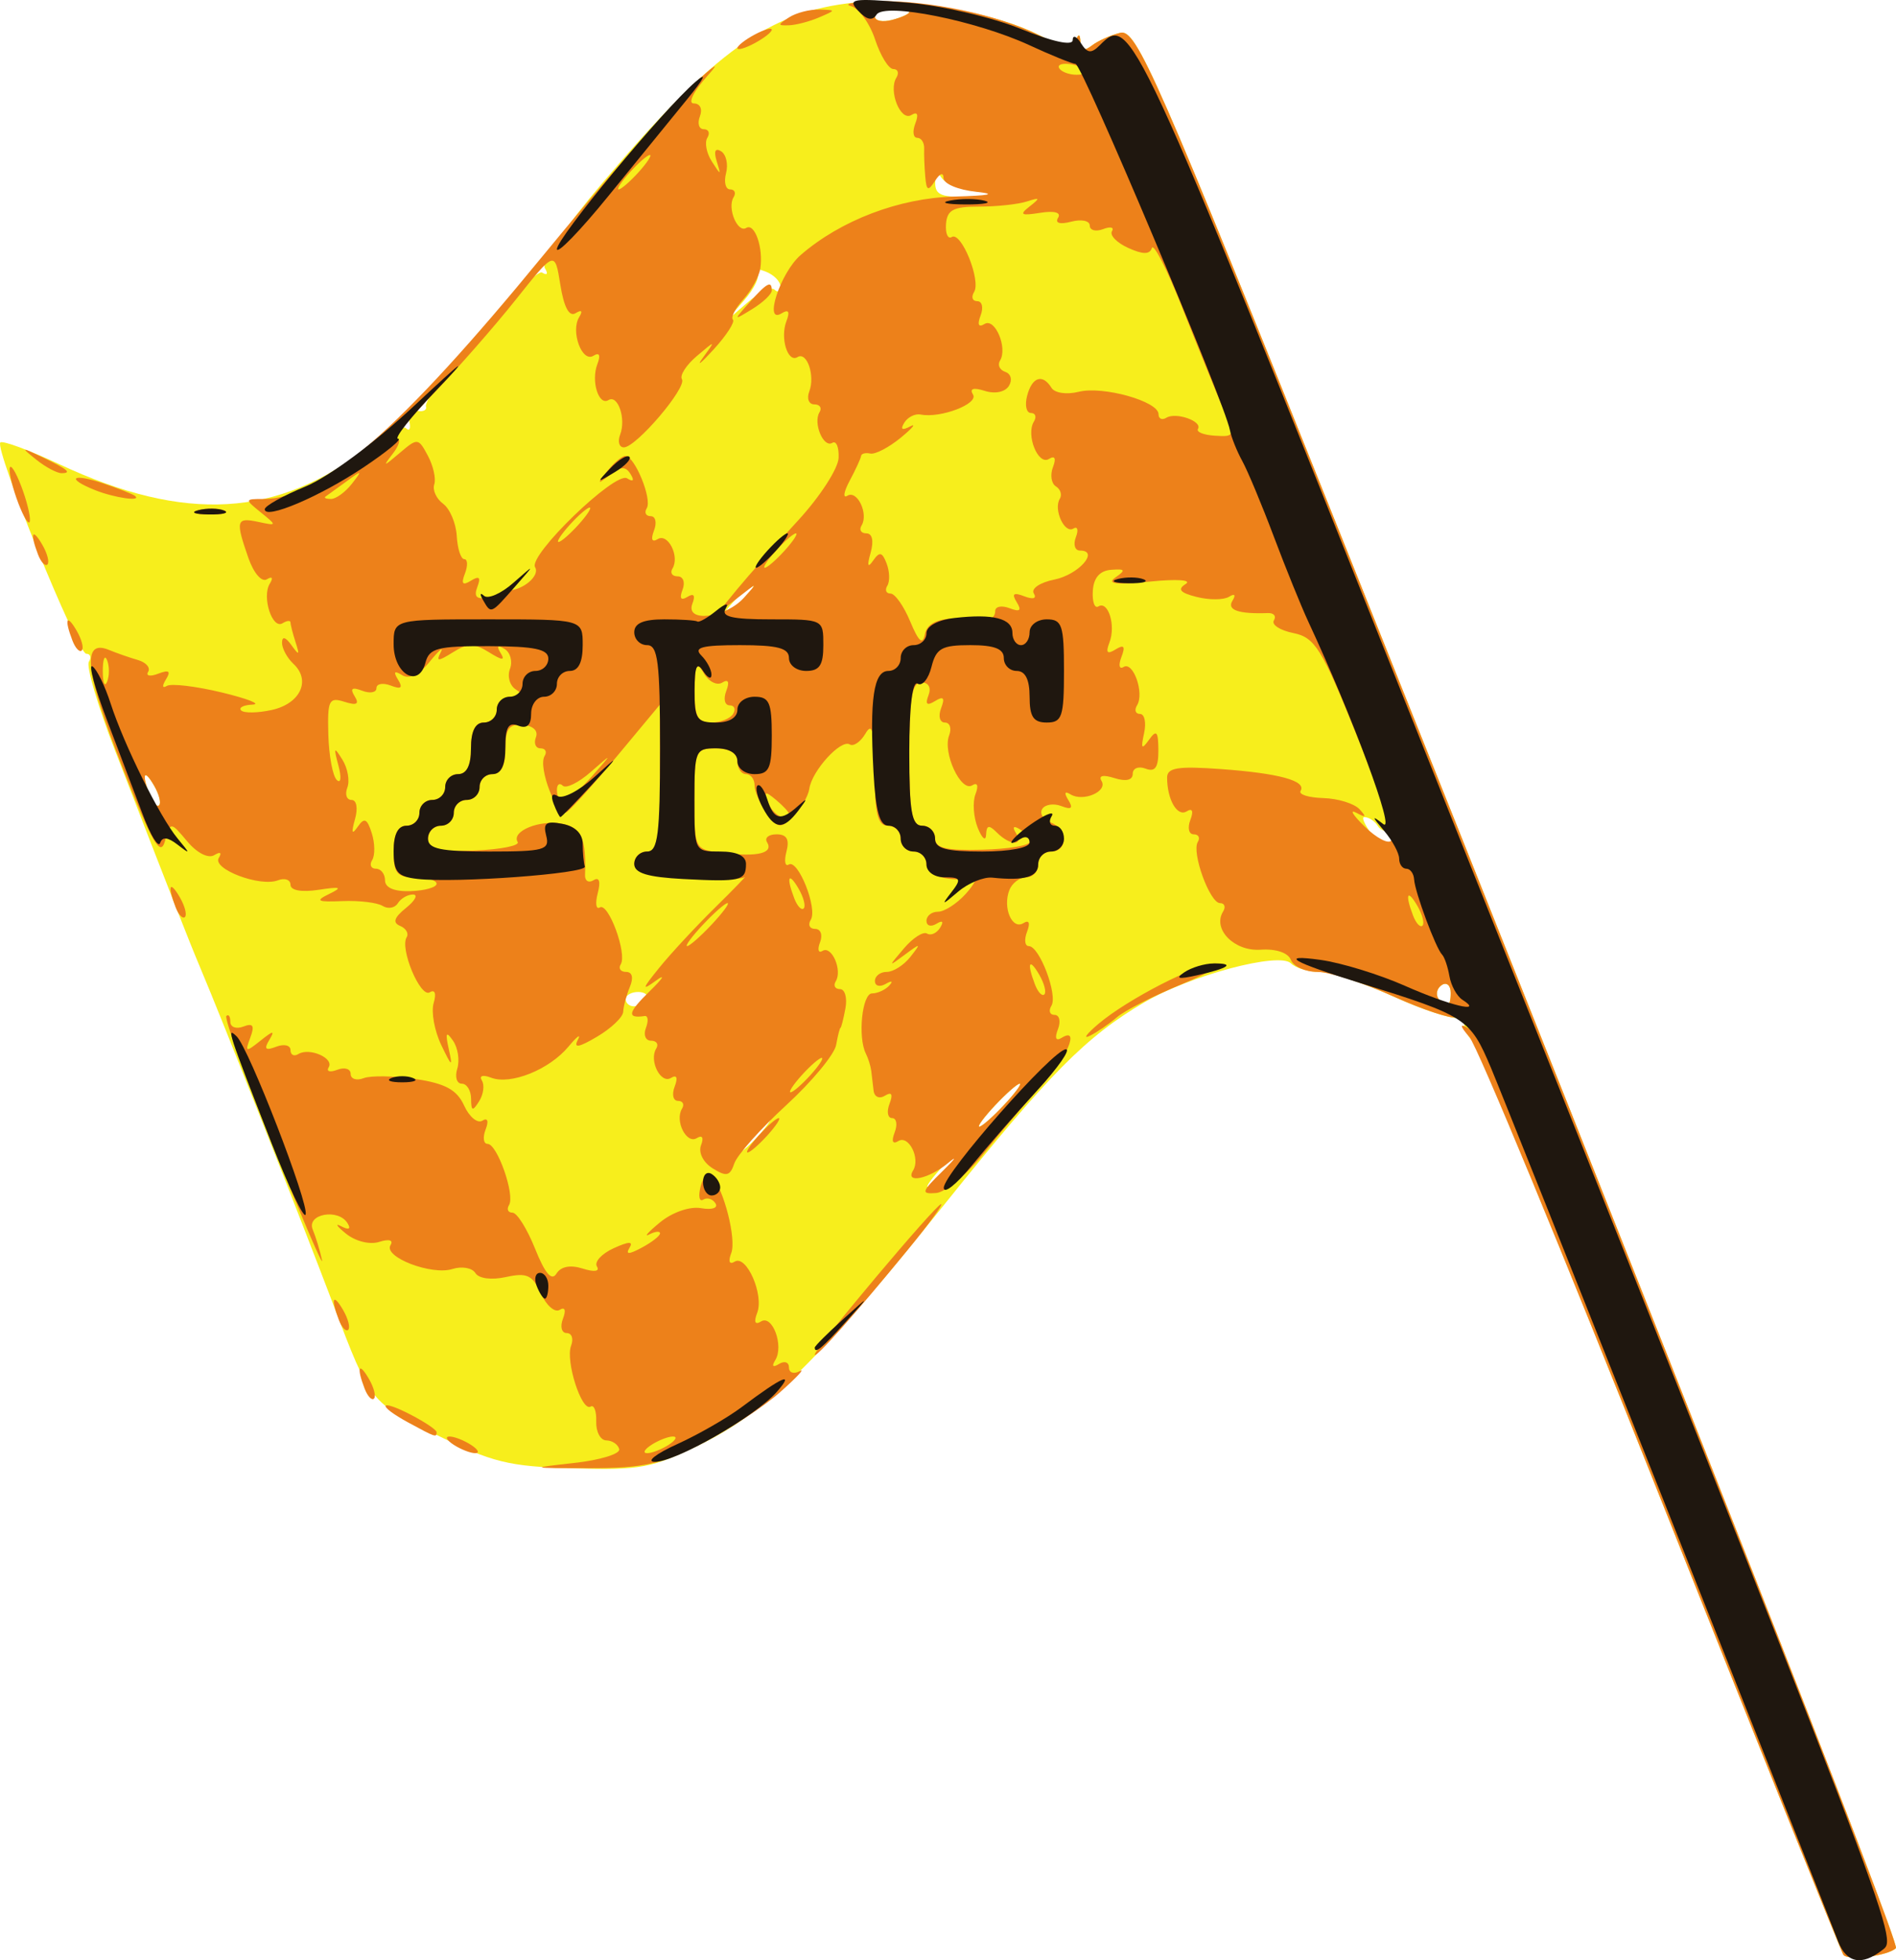
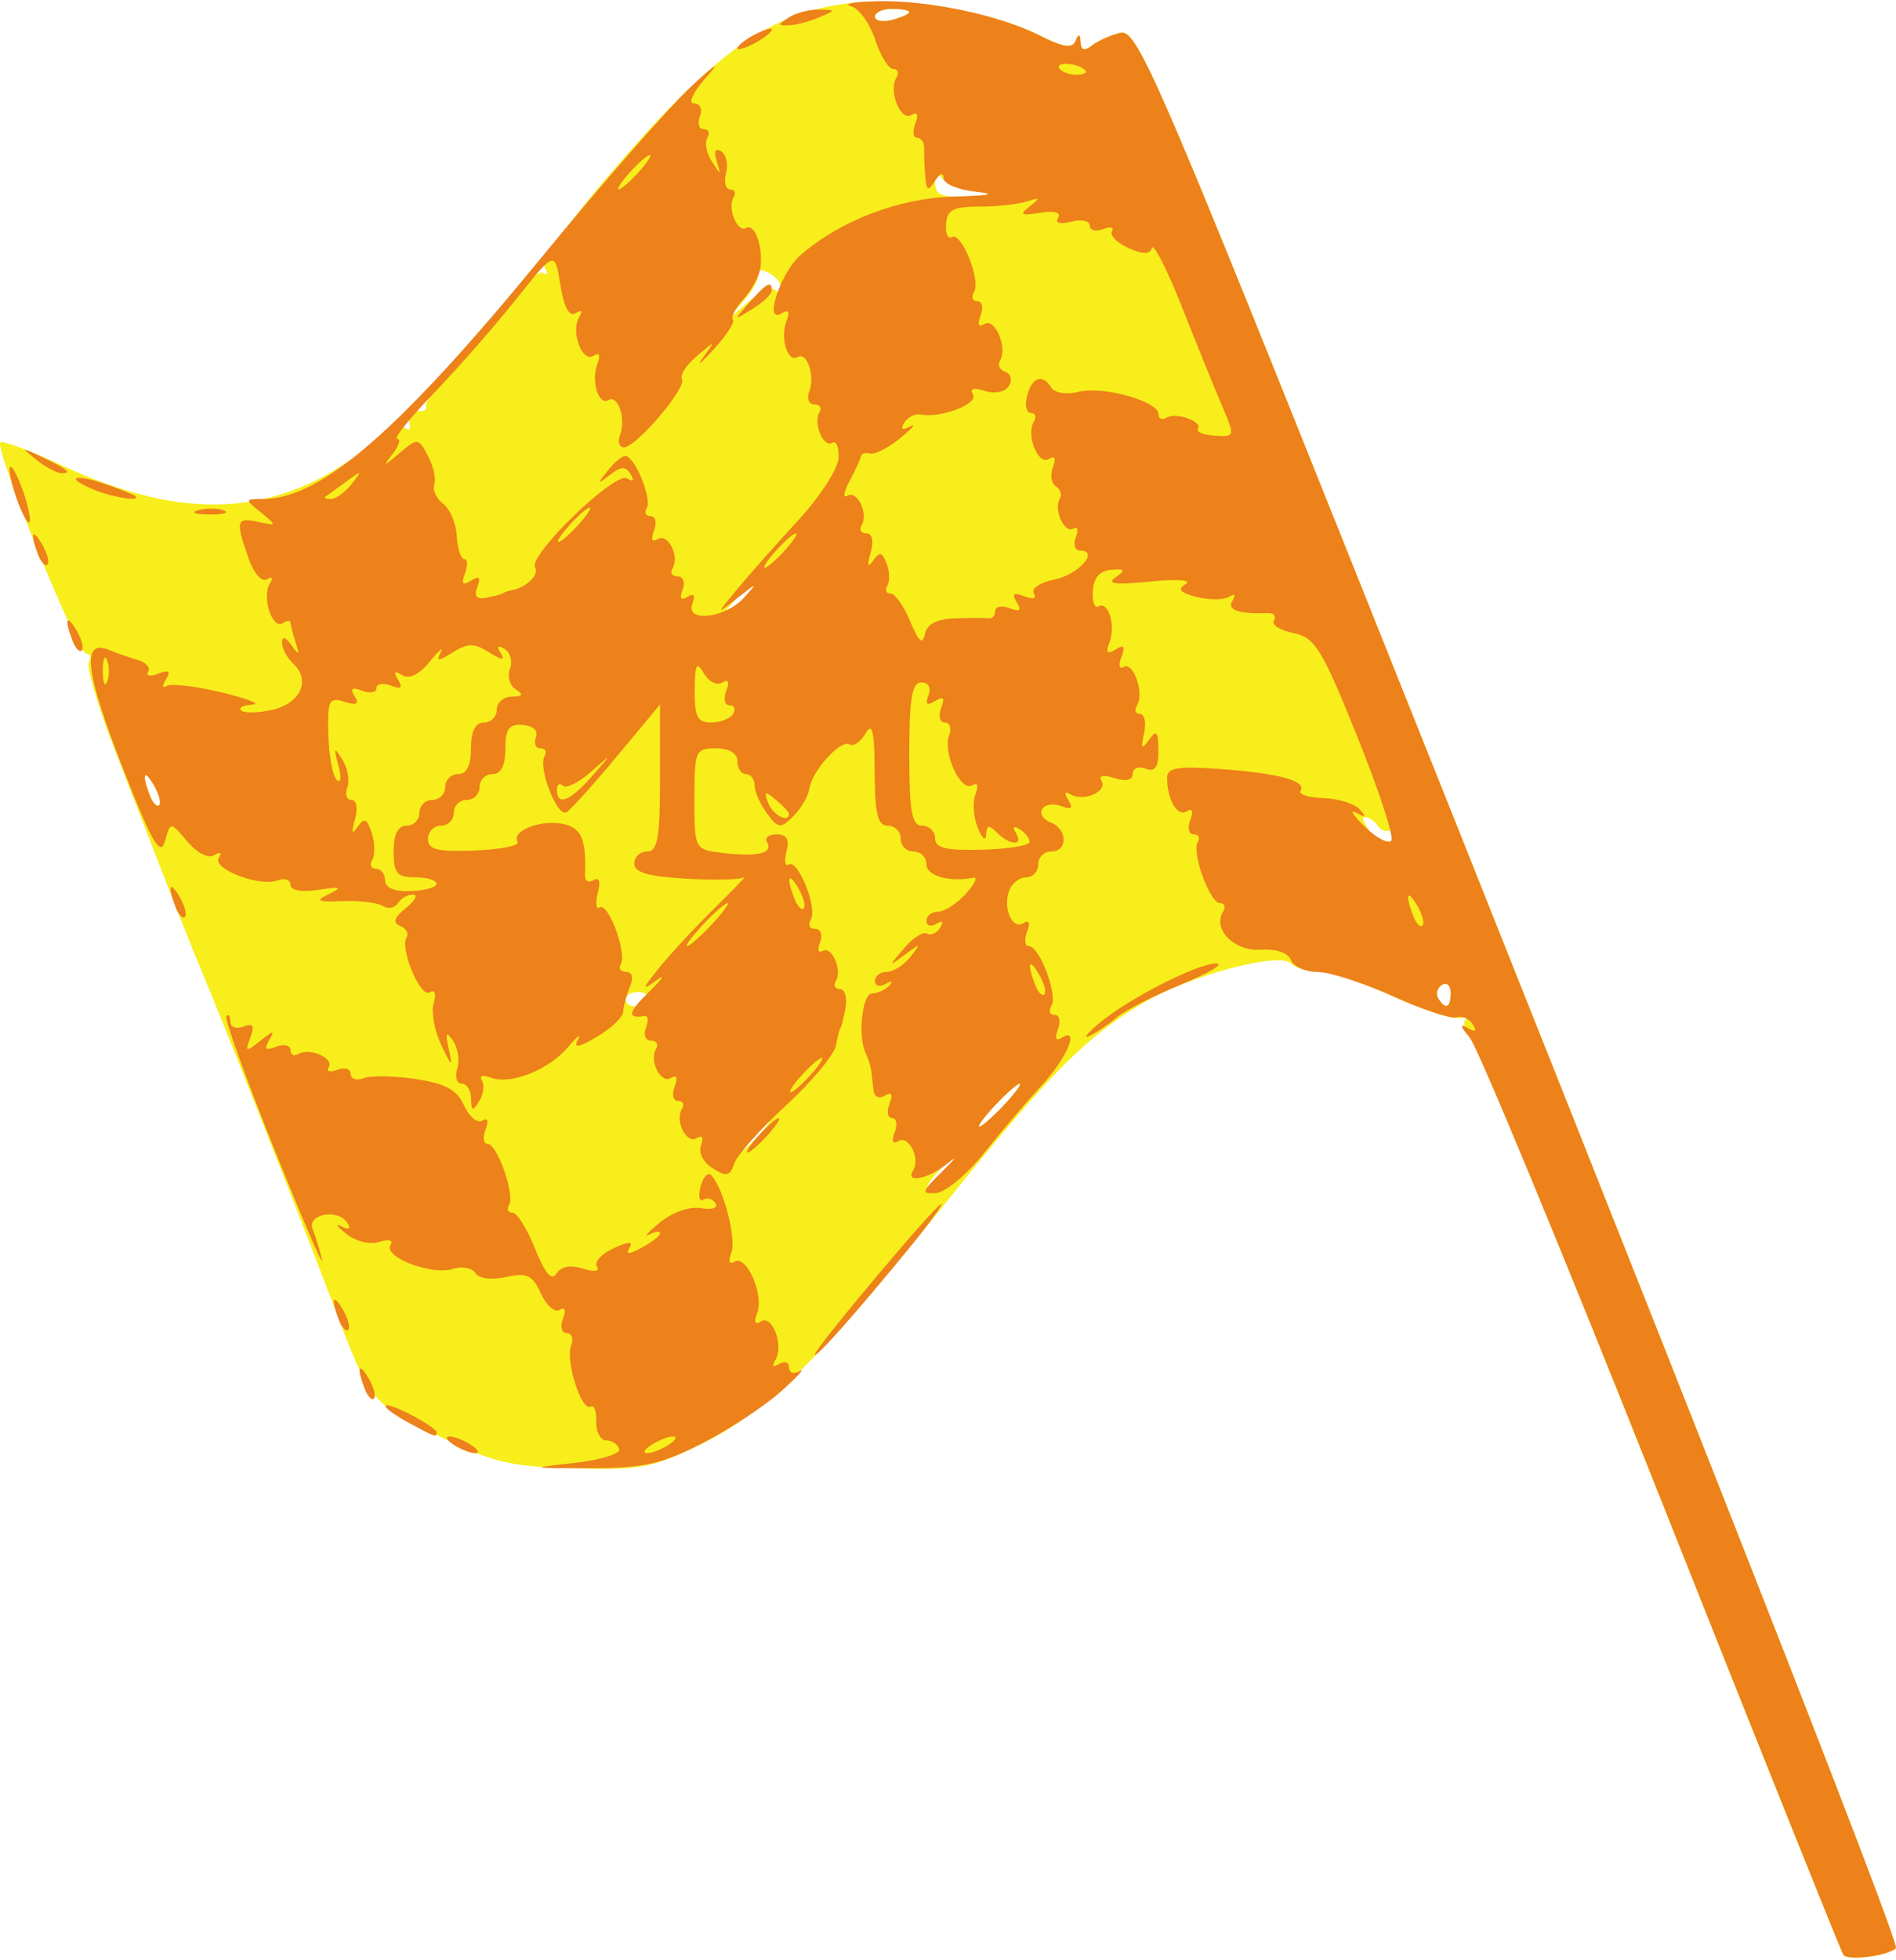
<svg xmlns="http://www.w3.org/2000/svg" viewBox="0 0 220.612 227.96" height="227.96" width="220.612" id="svg10" version="1.1">
  <defs id="defs14" />
  <g transform="translate(-0.199,0.027)" id="g3724">
    <path id="path3730" d="m 214.682,227.295 c -0.295,-0.477 -9.827,-24.251 -21.181,-52.831 -11.355,-28.58 -21.289,-52.675 -22.075,-53.545 -0.786,-0.87 -1.091,-1.954 -0.678,-2.41 0.414,-0.456 0.241,-0.537 -0.384,-0.18 -0.625,0.357 -4.103,-0.696 -7.728,-2.34 -3.625,-1.644 -7.637,-2.989 -8.914,-2.989 -1.277,0 -2.771,-0.449 -3.32,-0.998 -1.351,-1.351 -11.683,1.388 -17.008,4.508 -6.817,3.994 -11.112,8.326 -23.197,23.394 -14.564,18.158 -20.793,24.286 -28.54,28.071 -5.583,2.728 -6.956,2.985 -14.727,2.758 -7.605,-0.222 -9.417,-0.669 -16.104,-3.974 -7.535,-3.724 -7.535,-3.724 -11.816,-14.991 C 34.856,140.831 26.065,118.583 23.495,112.5 22.204,109.446 19.99,103.803 13.56,87.189 11.578,82.068 10.218,77.456 10.537,76.939 10.857,76.423 10.72,76 10.234,76 9.23,76 -0.477,52.144 0.237,51.43 0.492,51.174 3.583,52.314 7.105,53.962 21.716,60.799 32.564,60.175 43.11,51.89 45.096,50.33 47.046,49.379 47.443,49.777 47.841,50.175 48.017,49.825 47.833,49 47.65,48.175 48.062,47.612 48.75,47.75 c 0.688,0.138 1.143,-0.087 1.013,-0.5 -0.431,-1.362 12.469,-16.225 13.519,-15.576 0.593,0.367 0.724,0.145 0.31,-0.525 -0.423,-0.684 2.333,-4.756 6.713,-9.919 C 83.295,5.919 89.762,1.293 99.595,0.278 c 6.263,-0.646 16.314,1.125 21.553,3.798 2.753,1.404 3.825,1.572 4.196,0.655 0.359,-0.886 0.52,-0.847 0.577,0.141 0.055,0.95 0.463,1.072 1.329,0.394 0.688,-0.538 2.175,-1.203 3.305,-1.478 1.873,-0.456 4.15,4.73 25.728,58.606 38.285,95.587 65.031,163.625 64.521,164.135 -0.913,0.913 -5.664,1.507 -6.122,0.765 z M 111,135.5 c 1.292,-1.375 2.124,-2.5 1.849,-2.5 -0.275,0 -1.557,1.125 -2.849,2.5 -1.292,1.375 -2.124,2.5 -1.849,2.5 0.275,0 1.557,-1.125 2.849,-2.5 z M 88.5,132 c 0.995,-1.1 1.585,-2 1.31,-2 -0.275,0 -1.314,0.9 -2.31,2 -0.995,1.1 -1.585,2 -1.31,2 0.275,0 1.314,-0.9 2.31,-2 z m 28.5,-3.5 c 1.292,-1.375 2.124,-2.5 1.849,-2.5 -0.275,0 -1.557,1.125 -2.849,2.5 -1.292,1.375 -2.124,2.5 -1.849,2.5 0.275,0 1.557,-1.125 2.849,-2.5 z M 75.397,116.167 c 0.283,-0.458 -0.14,-0.833 -0.941,-0.833 C 73.655,115.333 73,115.708 73,116.167 73,116.625 73.423,117 73.941,117 c 0.518,0 1.173,-0.375 1.456,-0.833 z M 169,115.441 c 0,-0.857 -0.457,-1.276 -1.016,-0.931 -0.559,0.345 -0.757,1.047 -0.441,1.559 0.857,1.387 1.457,1.128 1.457,-0.628 z m -6.618,-17.993 c 0.328,-0.854 0.182,-1.296 -0.324,-0.984 -0.506,0.313 -1.202,0.111 -1.548,-0.448 C 160.165,95.457 159.459,95 158.941,95 c -0.691,0 1.546,3.243 2.702,3.917 0.079,0.046 0.411,-0.615 0.739,-1.469 z M 18.122,91.325 c -1.179,-2.027 -1.464,-1.378 -0.499,1.136 0.343,0.894 0.834,1.414 1.092,1.157 0.257,-0.257 -0.009,-1.289 -0.593,-2.293 z M 86.5,70 c 0.995,-1.1 1.585,-2 1.31,-2 -0.275,0 -1.314,0.9 -2.31,2 -0.995,1.1 -1.585,2 -1.31,2 0.275,0 1.314,-0.9 2.31,-2 z M 90.324,33.658 C 90.696,34.029 91,33.856 91,33.274 c 0,-0.583 -0.774,-1.357 -1.72,-1.72 -0.946,-0.363 -1.392,-0.332 -0.991,0.069 0.401,0.401 -0.288,1.887 -1.53,3.303 C 84.5,37.5 84.5,37.5 87.074,35.241 c 1.416,-1.243 2.878,-1.955 3.25,-1.583 z M 114.009,22.259 c -1.92,-0.232 -3.826,-0.947 -4.235,-1.59 -0.488,-0.767 -0.749,-0.567 -0.759,0.581 -0.012,1.419 0.788,1.72 4.235,1.59 4.05,-0.153 4.086,-0.18 0.759,-0.581 z M 106,1.383 C 106,1.173 105.1,1 104,1 c -1.1,0 -2,0.408 -2,0.906 0,0.499 0.9,0.671 2,0.383 1.1,-0.288 2,-0.696 2,-0.906 z" style="fill:#f7ee1c" />
    <path id="path3728" d="m 214.682,227.295 c -0.295,-0.477 -9.827,-24.251 -21.181,-52.831 -11.355,-28.58 -21.4,-52.828 -22.323,-53.885 -1.071,-1.227 -1.17,-1.623 -0.273,-1.095 0.971,0.571 1.174,0.454 0.658,-0.381 -0.41,-0.664 -1.262,-1.035 -1.893,-0.825 -0.631,0.21 -3.954,-0.891 -7.386,-2.447 -3.432,-1.556 -7.389,-2.829 -8.793,-2.829 -1.404,0 -2.794,-0.628 -3.089,-1.396 -0.322,-0.838 -1.733,-1.313 -3.534,-1.188 -3.061,0.212 -5.618,-2.393 -4.355,-4.437 C 142.846,105.441 142.685,105 142.157,105 c -1.191,0 -3.336,-5.902 -2.586,-7.115 C 139.872,97.398 139.656,97 139.09,97 c -0.565,0 -0.74,-0.749 -0.389,-1.664 0.4,-1.044 0.241,-1.419 -0.427,-1.006 C 137.182,95.005 136,92.961 136,90.397 c 0,-1.147 1.268,-1.347 6.25,-0.986 6.786,0.492 10.001,1.373 9.279,2.542 -0.253,0.409 0.936,0.784 2.643,0.832 1.706,0.049 3.603,0.633 4.216,1.298 0.844,0.918 0.751,1.016 -0.387,0.405 -0.825,-0.442 -0.375,0.288 1,1.623 1.375,1.335 2.765,2.06 3.088,1.611 0.323,-0.449 -1.477,-5.933 -4,-12.187 -4.105,-10.173 -4.885,-11.431 -7.404,-11.941 -1.549,-0.314 -2.566,-0.975 -2.261,-1.47 0.306,-0.494 -0.002,-0.879 -0.684,-0.854 -3.421,0.123 -4.806,-0.353 -4.144,-1.425 0.432,-0.698 0.275,-0.884 -0.395,-0.469 -0.61,0.377 -2.297,0.387 -3.75,0.022 -1.939,-0.487 -2.283,-0.887 -1.296,-1.505 0.768,-0.481 -1.014,-0.604 -4.155,-0.286 -3.957,0.4 -5.083,0.265 -4.013,-0.481 1.235,-0.862 1.15,-1.012 -0.501,-0.888 -1.316,0.099 -2.036,0.926 -2.131,2.449 -0.079,1.265 0.212,2.08 0.646,1.812 1.14,-0.705 2.048,2.209 1.297,4.165 -0.467,1.216 -0.278,1.441 0.701,0.836 0.987,-0.61 1.167,-0.377 0.681,0.888 -0.363,0.946 -0.247,1.462 0.258,1.15 1.12,-0.692 2.435,3.048 1.566,4.454 C 132.163,82.546 132.316,83 132.847,83 c 0.531,0 0.743,1.012 0.472,2.25 -0.396,1.808 -0.282,1.955 0.578,0.75 0.868,-1.215 1.074,-0.983 1.087,1.219 0.011,2.009 -0.376,2.568 -1.485,2.143 -0.825,-0.317 -1.5,-0.047 -1.5,0.599 0,0.742 -0.782,0.926 -2.125,0.5 -1.317,-0.418 -1.889,-0.293 -1.506,0.328 0.757,1.225 -2.136,2.474 -3.614,1.561 -0.676,-0.418 -0.766,-0.174 -0.246,0.667 0.591,0.956 0.365,1.15 -0.813,0.698 -0.898,-0.344 -1.9,-0.193 -2.227,0.337 -0.327,0.53 0.108,1.233 0.968,1.563 C 124.433,96.38 124.482,99 122.5,99 c -0.825,0 -1.5,0.675 -1.5,1.5 0,0.825 -0.627,1.5 -1.393,1.5 -0.766,0 -1.652,0.675 -1.969,1.5 -0.785,2.045 0.324,4.641 1.636,3.83 0.668,-0.413 0.827,-0.038 0.427,1.006 -0.351,0.915 -0.257,1.664 0.209,1.664 1.239,0 3.396,5.696 2.627,6.94 -0.36,0.583 -0.193,1.06 0.372,1.06 0.565,0 0.74,0.749 0.389,1.664 -0.406,1.057 -0.244,1.42 0.444,0.995 2.175,-1.344 0.568,2.429 -2.384,5.597 -1.663,1.784 -4.648,5.284 -6.633,7.777 -1.985,2.493 -4.509,4.601 -5.609,4.683 -1.784,0.134 -1.704,-0.138 0.741,-2.533 1.507,-1.476 1.789,-1.896 0.627,-0.933 -2.208,1.829 -5.011,2.412 -4.039,0.84 0.867,-1.403 -0.519,-4.162 -1.719,-3.42 -0.668,0.413 -0.827,0.038 -0.427,-1.006 C 104.65,130.749 104.515,130 104,130 c -0.515,0 -0.65,-0.749 -0.299,-1.664 0.429,-1.119 0.255,-1.427 -0.531,-0.941 -0.653,0.404 -1.237,0.145 -1.322,-0.586 -0.084,-0.72 -0.208,-1.759 -0.276,-2.309 -0.068,-0.55 -0.349,-1.45 -0.624,-2 -0.96,-1.919 -0.438,-6.999 0.72,-7 0.642,-2.5e-4 1.542,-0.41 2,-0.911 0.484,-0.529 0.31,-0.609 -0.417,-0.191 -0.688,0.396 -1.25,0.243 -1.25,-0.34 0,-0.582 0.62,-1.059 1.378,-1.059 0.758,0 1.995,-0.787 2.75,-1.75 1.271,-1.621 1.225,-1.64 -0.628,-0.267 -1.975,1.464 -1.977,1.456 -0.116,-0.726 1.036,-1.215 2.242,-1.987 2.681,-1.716 0.438,0.271 1.123,-0.034 1.521,-0.678 0.452,-0.731 0.29,-0.903 -0.431,-0.457 C 108.52,107.797 108,107.641 108,107.059 108,106.477 108.605,106 109.345,106 c 0.74,0 2.19,-0.933 3.222,-2.074 1.032,-1.141 1.44,-1.987 0.905,-1.882 C 110.684,102.596 108,101.839 108,100.5 c 0,-0.825 -0.675,-1.5 -1.5,-1.5 -0.825,0 -1.5,-0.675 -1.5,-1.5 0,-0.825 -0.675,-1.5 -1.5,-1.5 -1.17,0 -1.507,-1.375 -1.53,-6.25 -0.023,-4.781 -0.273,-5.834 -1.061,-4.479 -0.567,0.974 -1.393,1.547 -1.836,1.274 -1.029,-0.636 -4.395,3.05 -4.704,5.151 -0.129,0.88 -0.967,2.321 -1.863,3.202 -1.494,1.471 -1.746,1.443 -3.067,-0.339 C 88.647,93.491 88,92.029 88,91.309 88,90.589 87.55,90 87,90 86.45,90 86,89.325 86,88.5 86,87.567 85.056,87 83.5,87 81.116,87 81,87.274 81,92.891 c 0,5.891 0,5.891 3.391,6.286 4,0.467 5.841,0.007 5.057,-1.262 C 89.136,97.412 89.636,97 90.558,97 c 1.184,0 1.522,0.588 1.152,2.001 -0.288,1.101 -0.168,1.781 0.267,1.513 1.079,-0.667 3.378,5.102 2.56,6.426 -0.36,0.583 -0.131,1.06 0.511,1.06 0.643,0 0.899,0.696 0.57,1.552 -0.328,0.854 -0.198,1.306 0.288,1.006 1.066,-0.659 2.331,2.248 1.538,3.533 C 97.135,114.591 97.356,115 97.935,115 c 0.579,0 0.864,1.012 0.633,2.25 -0.231,1.238 -0.487,2.25 -0.57,2.25 -0.083,0 -0.313,0.9 -0.51,2 -0.198,1.1 -2.809,4.25 -5.804,7 -2.994,2.75 -5.713,5.798 -6.041,6.773 -0.498,1.478 -0.917,1.573 -2.52,0.572 -1.102,-0.688 -1.679,-1.835 -1.353,-2.687 0.344,-0.896 0.147,-1.224 -0.495,-0.828 -1.2,0.741 -2.586,-2.017 -1.719,-3.42 C 79.865,128.409 79.656,128 79.09,128 c -0.565,0 -0.74,-0.749 -0.389,-1.664 0.4,-1.044 0.241,-1.419 -0.427,-1.006 -1.2,0.741 -2.586,-2.017 -1.719,-3.42 C 76.865,121.409 76.593,121 75.952,121 c -0.641,0 -0.909,-0.67 -0.595,-1.488 0.314,-0.818 0.25,-1.44 -0.143,-1.382 -2.113,0.315 -1.97,-0.399 0.576,-2.88 1.552,-1.512 1.896,-2.078 0.766,-1.257 -1.727,1.254 -1.668,1.015 0.371,-1.5 1.334,-1.646 4.259,-4.796 6.5,-6.999 2.241,-2.203 3.76,-3.778 3.377,-3.5 -0.383,0.278 -3.421,0.354 -6.75,0.167 C 75.669,101.916 74,101.433 74,100.411 74,99.635 74.675,99 75.5,99 76.716,99 77,97.383 77,90.448 v -8.552 l -4.974,5.977 c -2.736,3.287 -5.392,6.235 -5.903,6.551 -1.075,0.664 -3.37,-5.216 -2.552,-6.539 C 63.872,87.398 63.656,87 63.09,87 c -0.565,0 -0.806,-0.578 -0.534,-1.285 0.293,-0.764 -0.329,-1.347 -1.531,-1.438 C 59.417,84.156 59,84.729 59,87.062 59,89.007 58.493,90 57.5,90 56.675,90 56,90.675 56,91.5 56,92.325 55.325,93 54.5,93 53.675,93 53,93.675 53,94.5 53,95.325 52.325,96 51.5,96 50.675,96 50,96.698 50,97.551 c 0,1.239 1.098,1.507 5.454,1.331 3,-0.121 5.24,-0.567 4.979,-0.99 -0.772,-1.249 2.56,-2.616 5.162,-2.119 2.248,0.43 2.828,1.723 2.675,5.966 -0.025,0.682 0.425,0.949 1,0.594 0.659,-0.407 0.836,0.152 0.48,1.512 -0.31,1.187 -0.2,1.933 0.245,1.658 0.992,-0.613 3.196,5.378 2.433,6.612 -0.301,0.487 -0.022,0.885 0.619,0.885 0.72,0 0.889,0.669 0.44,1.75 -0.399,0.963 -0.747,2.26 -0.774,2.883 -0.026,0.623 -1.389,1.925 -3.029,2.894 -2.16,1.276 -2.779,1.377 -2.247,0.367 0.404,-0.767 -0.092,-0.405 -1.102,0.805 -2.237,2.678 -6.721,4.475 -8.992,3.603 -0.966,-0.371 -1.42,-0.233 -1.075,0.326 0.329,0.532 0.185,1.621 -0.321,2.42 -0.762,1.205 -0.921,1.154 -0.934,-0.298 -0.008,-0.963 -0.496,-1.75 -1.083,-1.75 -0.587,0 -0.822,-0.787 -0.523,-1.75 0.3,-0.963 0.075,-2.425 -0.498,-3.25 -0.807,-1.161 -0.917,-0.936 -0.487,1 0.475,2.137 0.347,2.065 -0.881,-0.5 -0.79,-1.65 -1.187,-3.844 -0.883,-4.875 0.331,-1.121 0.148,-1.624 -0.456,-1.251 -1.089,0.673 -3.503,-5.081 -2.686,-6.403 0.272,-0.44 -0.071,-1.035 -0.762,-1.322 -0.896,-0.373 -0.699,-0.971 0.685,-2.085 C 48.509,104.703 48.873,104 48.25,104 c -0.623,0 -1.415,0.457 -1.76,1.016 -0.345,0.559 -1.142,0.698 -1.771,0.31 -0.629,-0.389 -2.735,-0.641 -4.681,-0.561 -2.948,0.121 -3.205,-0.017 -1.538,-0.829 1.607,-0.783 1.362,-0.877 -1.25,-0.48 -1.969,0.299 -3.25,0.068 -3.25,-0.588 0,-0.595 -0.662,-0.828 -1.472,-0.517 -2.078,0.798 -7.666,-1.319 -6.872,-2.603 0.389,-0.629 0.175,-0.761 -0.529,-0.326 -0.684,0.423 -2.007,-0.25 -3.137,-1.595 C 20.035,95.5 20.035,95.5 19.383,97.819 18.859,99.682 17.877,97.959 14.397,89.069 10.105,78.107 9.669,74.227 12.879,75.556 c 0.892,0.369 2.403,0.896 3.36,1.171 0.956,0.275 1.495,0.894 1.198,1.375 -0.297,0.481 0.232,0.579 1.175,0.216 1.256,-0.482 1.497,-0.304 0.897,0.666 -0.468,0.757 -0.427,1.082 0.096,0.759 0.503,-0.311 3.385,0.031 6.405,0.76 3.019,0.729 4.627,1.364 3.573,1.411 -1.054,0.047 -1.649,0.353 -1.322,0.68 0.327,0.327 1.932,0.302 3.565,-0.057 3.312,-0.727 4.584,-3.431 2.522,-5.357 -0.742,-0.693 -1.342,-1.805 -1.333,-2.47 0.01,-0.774 0.405,-0.67 1.094,0.289 0.897,1.248 0.979,1.192 0.485,-0.332 C 34.267,73.661 34,72.622 34,72.359 c 0,-0.262 -0.418,-0.219 -0.928,0.096 -1.197,0.74 -2.426,-3.074 -1.482,-4.601 0.424,-0.686 0.285,-0.895 -0.338,-0.51 -0.599,0.37 -1.532,-0.71 -2.155,-2.495 -1.517,-4.352 -1.413,-4.73 1.153,-4.182 2.194,0.469 2.201,0.441 0.309,-1.094 C 28.658,58.032 28.663,58 30.849,58 37.567,58 46.688,50.063 63.404,29.673 70.245,21.328 78.011,12.475 80.662,10 83.312,7.525 84.163,6.963 82.553,8.75 80.916,10.568 80.196,12 80.92,12 c 0.739,0 1.047,0.643 0.718,1.5 -0.317,0.825 -0.113,1.5 0.452,1.5 0.565,0 0.752,0.446 0.414,0.992 -0.337,0.546 -0.105,1.783 0.516,2.75 1.066,1.66 1.098,1.657 0.566,-0.044 -0.355,-1.136 -0.166,-1.556 0.512,-1.137 0.592,0.366 0.854,1.514 0.582,2.552 C 84.409,21.151 84.622,22 85.153,22 c 0.531,0 0.712,0.409 0.403,0.91 -0.769,1.244 0.455,4.202 1.477,3.57 0.988,-0.611 2.009,2.342 1.633,4.722 -0.148,0.936 -1.034,2.548 -1.97,3.581 -0.935,1.034 -1.484,2.096 -1.219,2.361 0.265,0.265 -0.747,1.828 -2.248,3.474 C 81.728,42.263 81.175,42.685 82,41.555 c 1.487,-2.037 1.481,-2.039 -0.726,-0.171 -1.225,1.036 -2.002,2.247 -1.728,2.69 C 80.145,45.044 74.216,52 72.789,52 72.238,52 72.045,51.325 72.362,50.5 73.063,48.672 72.094,45.824 71,46.5 69.859,47.205 68.95,44.293 69.701,42.336 70.111,41.267 69.947,40.915 69.242,41.35 67.917,42.169 66.57,38.504 67.59,36.854 68.033,36.137 67.873,35.96 67.174,36.393 66.43,36.852 65.819,35.718 65.4,33.102 64.762,29.109 64.762,29.109 60.226,34.805 57.732,37.937 53.413,42.862 50.63,45.75 47.846,48.638 45.946,51 46.407,51 c 0.461,0 0.228,0.787 -0.517,1.75 -1.187,1.533 -1.088,1.523 0.798,-0.083 2.099,-1.787 2.182,-1.779 3.298,0.305 0.629,1.176 0.963,2.676 0.742,3.333 -0.221,0.657 0.242,1.669 1.029,2.25 0.787,0.58 1.502,2.267 1.588,3.749 0.086,1.482 0.48,2.695 0.875,2.695 0.395,3.88e-4 0.431,0.75 0.08,1.665 C 53.832,67.88 54.021,68.105 55,67.5 c 0.962,-0.595 1.171,-0.387 0.739,0.737 -0.419,1.093 -0.093,1.467 1.08,1.241 0.924,-0.179 1.793,-0.416 1.931,-0.526 0.138,-0.111 0.588,-0.265 1,-0.342 1.73,-0.324 3.242,-1.814 2.712,-2.672 -0.841,-1.36 9.328,-11.186 10.7,-10.338 0.725,0.448 0.874,0.266 0.404,-0.494 -0.573,-0.928 -1.124,-0.906 -2.405,0.095 -1.486,1.162 -1.516,1.114 -0.289,-0.451 0.755,-0.963 1.695,-1.75 2.089,-1.75 1.086,0 3.145,5.019 2.492,6.075 C 75.139,59.584 75.344,60 75.91,60 c 0.565,0 0.74,0.749 0.389,1.664 -0.4,1.044 -0.241,1.419 0.427,1.006 1.2,-0.741 2.586,2.017 1.719,3.42 C 78.135,66.591 78.407,67 79.048,67 c 0.643,0 0.899,0.696 0.57,1.552 -0.389,1.014 -0.194,1.304 0.563,0.836 0.749,-0.463 0.954,-0.184 0.581,0.789 -0.859,2.239 3.826,1.706 5.99,-0.681 C 88.429,67.645 88.399,67.646 86,69.526 83.5,71.486 83.5,71.486 85.975,68.493 87.336,66.847 90.524,63.25 93.061,60.5 95.597,57.75 97.719,54.478 97.776,53.228 97.832,51.979 97.503,51.189 97.044,51.473 96.014,52.109 94.782,49.161 95.556,47.91 95.865,47.409 95.593,47 94.952,47 94.311,47 94.045,46.325 94.362,45.5 95.063,43.672 94.094,40.824 93,41.5 c -1.141,0.705 -2.05,-2.207 -1.299,-4.164 0.439,-1.144 0.261,-1.43 -0.571,-0.916 -2.112,1.305 -0.138,-4.729 2.216,-6.775 4.655,-4.044 11.468,-6.642 17.871,-6.813 4.191,-0.112 5.034,-0.299 2.533,-0.56 -2.062,-0.216 -3.757,-0.928 -3.765,-1.582 C 109.976,19.977 109.581,20.101 109,21 c -0.81,1.253 -0.998,1.17 -1.142,-0.5 -0.095,-1.1 -0.152,-2.562 -0.126,-3.25 0.025,-0.688 -0.339,-1.25 -0.811,-1.25 -0.472,0 -0.57,-0.749 -0.219,-1.664 0.41,-1.069 0.246,-1.421 -0.459,-0.985 -1.255,0.776 -2.697,-2.806 -1.747,-4.342 C 104.837,8.454 104.676,8 104.137,8 c -0.54,0 -1.492,-1.547 -2.116,-3.438 -0.624,-1.891 -1.896,-3.639 -2.828,-3.884 -0.931,-0.245 0.422,-0.499 3.008,-0.562 5.961,-0.147 14.235,1.592 18.972,3.988 2.74,1.386 3.799,1.545 4.171,0.627 0.359,-0.886 0.52,-0.847 0.577,0.141 0.055,0.95 0.463,1.072 1.329,0.394 0.688,-0.538 2.175,-1.203 3.305,-1.478 1.873,-0.456 4.15,4.73 25.728,58.606 38.285,95.587 65.031,163.625 64.521,164.135 -0.913,0.913 -5.664,1.507 -6.122,0.765 z M 117,128.5 c 1.292,-1.375 2.124,-2.5 1.849,-2.5 -0.275,0 -1.557,1.125 -2.849,2.5 -1.292,1.375 -2.124,2.5 -1.849,2.5 0.275,0 1.557,-1.125 2.849,-2.5 z M 94.5,125 c 0.995,-1.1 1.585,-2 1.31,-2 -0.275,0 -1.314,0.9 -2.31,2 -0.995,1.1 -1.585,2 -1.31,2 0.275,0 1.314,-0.9 2.31,-2 z m 74.5,-9.559 c 0,-0.857 -0.457,-1.276 -1.016,-0.931 -0.559,0.345 -0.757,1.047 -0.441,1.559 0.857,1.387 1.457,1.128 1.457,-0.628 z M 121.122,113.325 c -1.179,-2.027 -1.464,-1.378 -0.499,1.136 0.343,0.894 0.834,1.414 1.092,1.157 0.257,-0.257 -0.009,-1.289 -0.593,-2.293 z M 83,107.5 c 1.292,-1.375 2.124,-2.5 1.849,-2.5 -0.275,0 -1.557,1.125 -2.849,2.5 -1.292,1.375 -2.124,2.5 -1.849,2.5 0.275,0 1.557,-1.125 2.849,-2.5 z m 82.122,-2.175 c -1.179,-2.027 -1.464,-1.378 -0.499,1.136 0.343,0.894 0.834,1.414 1.092,1.157 0.257,-0.257 -0.009,-1.289 -0.593,-2.293 z m -72,-2 c -1.179,-2.027 -1.464,-1.378 -0.499,1.136 0.343,0.894 0.834,1.414 1.092,1.157 0.257,-0.257 -0.009,-1.289 -0.593,-2.293 z M 50.998,102.75 C 50.999,102.338 49.875,102 48.5,102 46.389,102 46,101.533 46,99 c 0,-2 0.5,-3 1.5,-3 0.825,0 1.5,-0.675 1.5,-1.5 0,-0.825 0.675,-1.5 1.5,-1.5 0.825,0 1.5,-0.675 1.5,-1.5 0,-0.825 0.675,-1.5 1.5,-1.5 1,0 1.5,-1 1.5,-3 0,-2 0.5,-3 1.5,-3 0.825,0 1.5,-0.675 1.5,-1.5 0,-0.825 0.787,-1.507 1.75,-1.515 1.287,-0.011 1.41,-0.231 0.466,-0.83 -0.706,-0.448 -1.013,-1.521 -0.682,-2.384 0.331,-0.863 0.052,-1.909 -0.621,-2.325 -0.808,-0.499 -0.965,-0.339 -0.464,0.473 0.556,0.899 0.195,0.876 -1.345,-0.086 -1.739,-1.086 -2.471,-1.086 -4.209,0 -1.743,1.088 -1.986,1.087 -1.413,-0.009 0.38,-0.728 -0.186,-0.247 -1.258,1.07 -1.247,1.531 -2.415,2.106 -3.241,1.595 -0.908,-0.561 -1.049,-0.405 -0.473,0.526 0.594,0.962 0.363,1.15 -0.845,0.686 C 44.749,79.35 44,79.485 44,80 c 0,0.515 -0.749,0.65 -1.664,0.299 -1.183,-0.454 -1.436,-0.269 -0.875,0.639 0.577,0.933 0.254,1.107 -1.196,0.647 -1.788,-0.567 -1.973,-0.188 -1.863,3.821 0.067,2.448 0.51,4.821 0.984,5.273 0.48,0.457 0.564,-0.287 0.19,-1.678 -0.577,-2.146 -0.512,-2.243 0.459,-0.689 0.622,0.996 0.883,2.458 0.579,3.25 C 40.311,92.352 40.529,93 41.099,93 c 0.595,0 0.767,0.957 0.403,2.25 -0.45,1.6 -0.357,1.851 0.323,0.868 0.765,-1.105 1.091,-0.957 1.63,0.741 0.371,1.168 0.393,2.577 0.05,3.132 C 43.163,100.546 43.359,101 43.941,101 44.523,101 45,101.61 45,102.356 c 0,0.864 1.088,1.318 2.998,1.25 1.649,-0.059 2.999,-0.444 3,-0.856 z M 120,97.882 c 0,-0.42 -0.52,-1.085 -1.155,-1.478 -0.715,-0.442 -0.883,-0.274 -0.441,0.441 0.939,1.52 -0.672,1.487 -2.205,-0.045 -0.933,-0.933 -1.214,-0.878 -1.263,0.25 -0.035,0.797 -0.471,0.437 -0.968,-0.801 -0.498,-1.238 -0.618,-2.999 -0.267,-3.914 0.387,-1.009 0.235,-1.414 -0.386,-1.03 -1.312,0.811 -3.447,-3.8 -2.682,-5.793 C 110.953,84.68 110.73,84 110.138,84 109.546,84 109.35,83.252 109.701,82.336 110.168,81.12 109.979,80.895 109,81.5 c -0.949,0.587 -1.172,0.392 -0.765,-0.669 0.342,-0.892 0.007,-1.497 -0.83,-1.497 -1.094,0 -1.405,1.844 -1.405,8.333 0,6.741 0.287,8.333 1.5,8.333 0.825,0 1.5,0.661 1.5,1.468 0,1.13 1.265,1.435 5.5,1.323 3.025,-0.08 5.5,-0.489 5.5,-0.909 z M 92,94.622 C 92,94.415 91.315,93.676 90.477,92.981 89.204,91.924 89.057,91.986 89.584,93.359 90.122,94.76 92,95.743 92,94.622 Z M 18.122,91.325 c -1.179,-2.027 -1.464,-1.378 -0.499,1.136 0.343,0.894 0.834,1.414 1.092,1.157 0.257,-0.257 -0.009,-1.289 -0.593,-2.293 z M 69.076,90.25 C 71.5,87.5 71.5,87.5 68.926,89.759 67.51,91.002 66.048,91.714 65.676,91.342 65.304,90.971 65,91.192 65,91.833 c 0,1.919 1.503,1.335 4.076,-1.583 z M 85.5,83 c 0.34,-0.55 0.156,-1 -0.41,-1 -0.565,0 -0.74,-0.749 -0.389,-1.664 0.413,-1.076 0.247,-1.422 -0.47,-0.979 C 83.622,79.734 82.659,79.245 82.092,78.271 81.25,76.825 81.055,77.189 81.03,80.25 81.006,83.306 81.359,84 82.941,84 84.009,84 85.16,83.55 85.5,83 Z M 12.662,76.75 c -0.277,-0.688 -0.504,-0.125 -0.504,1.25 0,1.375 0.227,1.938 0.504,1.25 0.277,-0.688 0.277,-1.812 0,-2.5 z m 98.661,-4.868 c 1.747,-0.065 3.514,-0.065 3.927,0 0.412,0.065 0.75,-0.317 0.75,-0.85 0,-0.533 0.749,-0.681 1.664,-0.33 1.216,0.467 1.441,0.278 0.836,-0.701 -0.61,-0.987 -0.377,-1.167 0.888,-0.681 1.03,0.395 1.469,0.259 1.098,-0.342 -0.34,-0.55 0.733,-1.271 2.384,-1.601 C 125.696,66.811 128.187,64 125.862,64 c -0.592,0 -0.808,-0.698 -0.48,-1.552 0.328,-0.854 0.198,-1.306 -0.288,-1.006 -1.034,0.639 -2.343,-2.23 -1.58,-3.463 0.286,-0.462 0.082,-1.111 -0.453,-1.442 -0.535,-0.331 -0.691,-1.336 -0.346,-2.233 0.4,-1.042 0.229,-1.387 -0.472,-0.953 -1.255,0.776 -2.697,-2.806 -1.747,-4.342 C 120.837,48.454 120.684,48 120.153,48 c -0.531,0 -0.73,-0.9 -0.442,-2 0.575,-2.199 1.803,-2.597 2.84,-0.919 0.373,0.604 1.768,0.805 3.16,0.456 2.816,-0.707 9.29,1.105 9.29,2.6 0,0.54 0.409,0.728 0.91,0.419 1.119,-0.692 4.231,0.407 3.68,1.299 -0.219,0.355 0.669,0.709 1.974,0.787 2.353,0.141 2.359,0.112 0.816,-3.5 -0.856,-2.003 -2.96,-7.188 -4.675,-11.521 -1.715,-4.333 -3.28,-7.394 -3.478,-6.802 -0.256,0.767 -1.051,0.762 -2.762,-0.017 -1.321,-0.602 -2.168,-1.474 -1.882,-1.937 0.286,-0.463 -0.178,-0.574 -1.031,-0.247 C 127.698,26.946 127,26.758 127,26.201 c 0,-0.557 -0.97,-0.76 -2.156,-0.449 -1.321,0.346 -1.914,0.172 -1.53,-0.449 0.386,-0.624 -0.419,-0.846 -2.094,-0.579 -2.227,0.355 -2.448,0.222 -1.22,-0.739 1.276,-0.997 1.226,-1.084 -0.332,-0.578 C 118.661,23.733 116.169,24 114.131,24 c -3.002,0 -3.734,0.384 -3.858,2.022 -0.084,1.112 0.218,1.793 0.671,1.513 1.102,-0.681 3.426,5.058 2.593,6.405 C 113.177,34.523 113.344,35 113.91,35 c 0.565,0 0.74,0.749 0.389,1.664 -0.41,1.069 -0.246,1.421 0.459,0.985 1.215,-0.751 2.71,2.783 1.8,4.256 -0.314,0.508 -0.038,1.101 0.613,1.318 0.658,0.219 0.846,0.941 0.422,1.626 -0.443,0.718 -1.613,0.961 -2.802,0.584 -1.333,-0.423 -1.81,-0.274 -1.375,0.43 0.666,1.078 -3.792,2.775 -6.09,2.317 -0.646,-0.129 -1.503,0.298 -1.905,0.947 -0.488,0.79 -0.265,0.935 0.675,0.44 0.772,-0.408 0.28,0.184 -1.095,1.314 -1.375,1.131 -2.963,1.957 -3.53,1.837 -0.566,-0.12 -1.053,0.006 -1.081,0.281 -0.028,0.275 -0.622,1.567 -1.32,2.871 -0.698,1.304 -0.821,2.094 -0.274,1.756 1.148,-0.709 2.488,2.106 1.649,3.464 C 100.135,61.591 100.389,62 101.008,62 c 0.689,0 0.881,0.874 0.494,2.25 -0.432,1.537 -0.339,1.827 0.293,0.916 0.745,-1.073 1.052,-1.007 1.569,0.34 0.353,0.921 0.389,2.083 0.08,2.584 C 103.135,68.591 103.304,69 103.82,69 c 0.516,0 1.546,1.462 2.29,3.25 0.975,2.344 1.448,2.762 1.695,1.5 0.234,-1.194 1.351,-1.788 3.519,-1.868 z M 91.5,64 c 0.995,-1.1 1.585,-2 1.31,-2 -0.275,0 -1.314,0.9 -2.31,2 -0.995,1.1 -1.585,2 -1.31,2 0.275,0 1.314,-0.9 2.31,-2 z m -24,-3 c 0.995,-1.1 1.585,-2 1.31,-2 -0.275,0 -1.314,0.9 -2.31,2 -0.995,1.1 -1.585,2 -1.31,2 0.275,0 1.314,-0.9 2.31,-2 z M 41.128,56.25 C 42.397,54.631 42.35,54.61 40.5,55.967 39.4,56.774 38.312,57.561 38.083,57.717 37.854,57.873 38.137,58 38.711,58 c 0.574,0 1.662,-0.787 2.417,-1.75 z M 74.5,20 c 0.995,-1.1 1.585,-2 1.31,-2 -0.275,0 -1.314,0.9 -2.31,2 -0.995,1.1 -1.585,2 -1.31,2 0.275,0 1.314,-0.9 2.31,-2 z M 126.471,8.138 c -0.846,-0.846 -3.528,-1.038 -3.02,-0.217 0.253,0.41 1.156,0.746 2.005,0.746 0.849,0 1.306,-0.238 1.015,-0.529 z M 106,1.383 C 106,1.173 105.1,1 104,1 c -1.1,0 -2,0.408 -2,0.906 0,0.499 0.9,0.671 2,0.383 1.1,-0.288 2,-0.696 2,-0.906 z M 67,170.108 c 3.025,-0.335 5.388,-1.058 5.25,-1.608 -0.138,-0.55 -0.812,-1.008 -1.5,-1.017 -0.688,-0.009 -1.217,-1 -1.176,-2.2 0.041,-1.201 -0.253,-1.981 -0.653,-1.734 -1.037,0.641 -2.949,-5.314 -2.272,-7.077 C 66.96,155.662 66.73,155 66.138,155 c -0.592,0 -0.789,-0.748 -0.437,-1.664 0.387,-1.009 0.236,-1.415 -0.385,-1.031 -0.563,0.348 -1.546,-0.513 -2.183,-1.912 -0.977,-2.144 -1.615,-2.445 -4.051,-1.91 -1.701,0.373 -3.171,0.182 -3.571,-0.464 -0.374,-0.605 -1.575,-0.815 -2.669,-0.468 -2.427,0.77 -8.055,-1.396 -7.204,-2.773 0.366,-0.592 -0.163,-0.745 -1.315,-0.379 -1.101,0.349 -2.763,-0.065 -3.875,-0.967 -1.071,-0.868 -1.316,-1.251 -0.543,-0.85 0.89,0.462 1.157,0.329 0.73,-0.362 -1.083,-1.753 -4.8,-1.067 -4.046,0.747 0.351,0.844 0.836,2.435 1.077,3.535 0.242,1.1 -2.267,-4.73 -5.575,-12.955 -3.308,-8.225 -5.807,-15.163 -5.553,-15.417 0.254,-0.254 0.462,0.049 0.462,0.673 0,0.624 0.68,0.874 1.511,0.555 1.139,-0.437 1.339,-0.121 0.813,1.281 -0.638,1.701 -0.536,1.732 1.181,0.361 1.507,-1.203 1.71,-1.219 1.023,-0.08 -0.642,1.065 -0.44,1.26 0.808,0.781 C 33.251,121.35 34,121.525 34,122.09 c 0,0.565 0.409,0.775 0.91,0.465 1.285,-0.794 4.192,0.471 3.533,1.538 -0.3,0.486 0.152,0.616 1.006,0.288 C 40.302,124.054 41,124.27 41,124.862 c 0,0.592 0.681,0.814 1.512,0.495 0.832,-0.319 3.556,-0.274 6.053,0.101 3.455,0.518 4.802,1.254 5.634,3.08 0.601,1.32 1.554,2.115 2.117,1.767 0.621,-0.384 0.773,0.022 0.385,1.031 C 56.35,132.251 56.455,133 56.934,133 c 1.125,0 3.213,5.954 2.495,7.115 C 59.128,140.602 59.31,141 59.832,141 c 0.523,0 1.706,1.888 2.629,4.196 1.157,2.891 1.929,3.791 2.484,2.893 0.516,-0.834 1.614,-1.046 3.055,-0.588 1.358,0.431 2.015,0.333 1.656,-0.247 -0.327,-0.528 0.546,-1.48 1.938,-2.115 1.789,-0.815 2.331,-0.829 1.848,-0.046 -0.488,0.789 -0.074,0.781 1.436,-0.028 C 76.046,144.44 77,143.694 77,143.406 c 0,-0.288 -0.562,-0.233 -1.25,0.122 -0.688,0.355 -0.125,-0.276 1.25,-1.403 1.439,-1.179 3.463,-1.879 4.77,-1.649 1.274,0.224 2.012,-0.019 1.681,-0.555 -0.324,-0.525 -0.966,-0.721 -1.427,-0.436 -0.461,0.285 -0.594,-0.413 -0.297,-1.55 0.297,-1.137 0.869,-1.7 1.27,-1.251 1.433,1.603 2.907,7.401 2.29,9.008 -0.379,0.987 -0.222,1.385 0.396,1.003 1.37,-0.847 3.431,3.841 2.619,5.957 -0.414,1.079 -0.252,1.434 0.455,0.997 1.325,-0.819 2.672,2.846 1.652,4.496 -0.447,0.724 -0.283,0.894 0.435,0.45 C 91.48,158.203 92,158.385 92,159 c 0,0.615 0.562,0.807 1.25,0.427 0.688,-0.38 -0.325,0.71 -2.25,2.421 -1.925,1.712 -6.03,4.406 -9.122,5.988 -4.69,2.399 -6.846,2.876 -13,2.878 -7.108,0.002 -7.177,-0.02 -1.878,-0.606 z M 78,168 c 0.825,-0.533 1.05,-0.969 0.5,-0.969 -0.55,0 -1.675,0.436 -2.5,0.969 -0.825,0.533 -1.05,0.969 -0.5,0.969 0.55,0 1.675,-0.436 2.5,-0.969 z m -25,0 c -0.825,-0.533 -1.05,-0.969 -0.5,-0.969 0.55,0 1.675,0.436 2.5,0.969 0.825,0.533 1.05,0.969 0.5,0.969 -0.55,0 -1.675,-0.436 -2.5,-0.969 z m -5.25,-2.572 C 44.012,163.4 44.239,162.555 48,164.5 c 1.65,0.853 3,1.765 3,2.026 0,0.643 -0.107,0.607 -3.25,-1.098 z m -5.126,-3.967 c -0.965,-2.515 -0.68,-3.164 0.499,-1.136 0.584,1.004 0.851,2.036 0.593,2.293 -0.257,0.257 -0.749,-0.263 -1.092,-1.157 z M 95,157.499 C 95,156.799 109.122,140 109.711,140 c 0.261,0 -1.461,2.362 -3.827,5.25 C 99.704,152.791 95,158.086 95,157.499 Z m -55.376,-4.038 c -0.965,-2.515 -0.68,-3.164 0.499,-1.136 0.584,1.004 0.851,2.036 0.593,2.293 -0.257,0.257 -0.749,-0.263 -1.092,-1.157 z M 88.5,132 c 0.995,-1.1 2.035,-2 2.31,-2 0.275,0 -0.314,0.9 -1.31,2 -0.995,1.1 -2.035,2 -2.31,2 -0.275,0 0.314,-0.9 1.31,-2 z M 128,119.051 c 3.408,-2.893 11.535,-7.057 13.717,-7.027 0.981,0.013 -0.843,1.104 -4.054,2.424 -3.21,1.32 -6.585,3.041 -7.5,3.824 -0.915,0.783 -2.338,1.757 -3.163,2.163 -0.825,0.406 -0.375,-0.216 1,-1.383 z M 20.624,105.461 c -0.965,-2.515 -0.68,-3.164 0.499,-1.136 0.584,1.004 0.851,2.036 0.593,2.293 -0.257,0.257 -0.749,-0.263 -1.092,-1.157 z M 8.624,74.461 C 7.659,71.947 7.943,71.298 9.122,73.325 9.706,74.329 9.973,75.361 9.715,75.618 9.458,75.876 8.966,75.355 8.624,74.461 Z m -4,-10 C 3.659,61.947 3.943,61.298 5.122,63.325 5.706,64.329 5.973,65.361 5.715,65.618 5.458,65.876 4.966,65.355 4.624,64.461 Z M 2.111,57.889 c -0.616,-1.767 -0.945,-3.388 -0.731,-3.602 0.214,-0.214 0.893,1.057 1.509,2.824 0.616,1.767 0.945,3.388 0.731,3.602 -0.214,0.214 -0.893,-1.057 -1.509,-2.824 z m 21.158,1.418 c 0.973,-0.254 2.323,-0.237 3,0.037 C 26.946,59.618 26.15,59.825 24.5,59.805 22.85,59.785 22.296,59.561 23.269,59.307 Z M 11.25,56.969 c -3.463,-1.392 -2.665,-2.005 1,-0.768 1.788,0.603 3.438,1.255 3.667,1.448 C 16.73,58.335 13.465,57.859 11.25,56.969 Z M 4.441,53.445 C 2.611,51.978 2.643,51.958 5,53.08 8.061,54.538 8.628,55 7.358,55 6.821,55 5.509,54.3 4.441,53.445 Z M 87.405,35.142 C 89.443,32.85 90,32.554 90,33.759 c 0,0.418 -1.012,1.381 -2.25,2.142 -2.242,1.377 -2.243,1.375 -0.345,-0.759 z M 86,5.57 C 86,5.295 86.9,4.589 88,4 89.1,3.411 90,3.155 90,3.43 90,3.705 89.1,4.411 88,5 86.9,5.589 86,5.845 86,5.57 Z M 92,2 C 92.825,1.467 94.4,1.055 95.5,1.086 97.5,1.141 97.5,1.141 95.5,2 94.4,2.473 92.825,2.884 92,2.914 90.667,2.963 90.667,2.862 92,2 Z" style="fill:#ed811a" />
-     <path id="path3726" d="m 214.081,225.75 c -3.693,-9.556 -38.622,-97.394 -40.404,-101.608 -2.421,-5.725 -2.874,-6.019 -15.176,-9.834 -8.008,-2.483 -9.559,-3.389 -4.63,-2.701 2.404,0.335 6.804,1.686 9.779,3.001 5.177,2.29 9.309,3.293 6.701,1.626 -0.633,-0.404 -1.308,-1.635 -1.5,-2.735 -0.192,-1.1 -0.575,-2.225 -0.85,-2.5 -0.73,-0.73 -3.172,-7.287 -3.259,-8.75 C 164.7,101.562 164.292,101 163.833,101 163.375,101 163,100.473 163,99.829 c 0,-0.644 -0.787,-2.099 -1.75,-3.233 -1.456,-1.716 -1.473,-1.848 -0.097,-0.787 1.478,1.14 -3.579,-12.508 -8.721,-23.537 -0.828,-1.776 -2.638,-6.239 -4.023,-9.917 -1.385,-3.679 -3.034,-7.626 -3.664,-8.771 C 144.114,52.437 143.468,50.825 143.31,50 142.68,46.709 126.141,7.494 125.349,7.411 124.882,7.362 122.475,6.385 120,5.239 c -6.193,-2.866 -16.904,-5.008 -17.81,-3.562 -0.474,0.756 -1.142,0.615 -2.13,-0.449 -1.294,-1.393 -0.718,-1.49 5.692,-0.952 3.928,0.329 9.854,1.697 13.19,3.045 3.757,1.518 6.063,2.016 6.073,1.313 0.008,-0.624 0.44,-0.463 0.958,0.358 0.751,1.188 1.196,1.239 2.185,0.25 3.64,-3.64 3.787,-3.322 36.213,78.008 57.234,143.555 56.672,142.084 54.852,143.5 -2.395,1.864 -4.169,1.52 -5.143,-1 z M 78.972,167.928 c 2.459,-1.116 5.834,-3.05 7.5,-4.299 4.797,-3.597 6.249,-4.224 4.095,-1.769 -2.499,2.847 -11.76,8.147 -14.188,8.118 -1.033,-0.012 0.134,-0.935 2.593,-2.05 z M 95,156.687 c 0,-0.172 1.462,-1.635 3.25,-3.25 C 101.5,150.5 101.5,150.5 98.563,153.75 95.825,156.779 95,157.46 95,156.687 Z M 62.638,149.5 C 62.322,148.675 62.499,148 63.031,148 63.564,148 64,148.675 64,149.5 c 0,0.825 -0.177,1.5 -0.393,1.5 -0.216,0 -0.652,-0.675 -0.969,-1.5 z M 31.774,132.859 C 26.7,119.863 26.523,119.323 27.736,120.5 c 1.422,1.38 8.435,19.488 8.024,20.719 -0.183,0.549 -1.977,-3.213 -3.987,-8.361 z M 82,137.441 c 0,-0.857 0.45,-1.281 1,-0.941 0.55,0.34 1,1.041 1,1.559 C 84,138.577 83.55,139 83,139 c -0.55,0 -1,-0.702 -1,-1.559 z m 28.013,0.672 C 109.997,136.443 122.738,122 124.227,122 c 0.576,0 -0.927,2.151 -3.34,4.779 -2.413,2.628 -5.844,6.566 -7.624,8.75 -1.781,2.184 -3.243,3.347 -3.25,2.584 z M 45.75,125.338 c 0.688,-0.277 1.812,-0.277 2.5,0 0.688,0.277 0.125,0.504 -1.25,0.504 -1.375,0 -1.938,-0.227 -1.25,-0.504 z M 138,113.046 c 0.825,-0.558 2.362,-1.022 3.417,-1.03 2.558,-0.02 1.76,0.552 -1.917,1.374 -2.191,0.49 -2.595,0.397 -1.5,-0.344 z M 110.89,103.75 C 112.084,102.207 111.993,102 110.122,102 108.902,102 108,101.362 108,100.5 c 0,-0.825 -0.675,-1.5 -1.5,-1.5 -0.825,0 -1.5,-0.675 -1.5,-1.5 0,-0.825 -0.637,-1.5 -1.415,-1.5 -1.033,0 -1.505,-1.687 -1.75,-6.25 C 101.378,81.227 101.853,78 103.566,78 104.355,78 105,77.325 105,76.5 c 0,-0.825 0.675,-1.5 1.5,-1.5 0.825,0 1.5,-0.626 1.5,-1.391 0,-0.825 1.322,-1.544 3.25,-1.767 4.509,-0.522 6.75,0.053 6.75,1.731 C 118,74.358 118.45,75 119,75 c 0.55,0 1,-0.675 1,-1.5 0,-0.833 0.889,-1.5 2,-1.5 1.778,0 2,0.667 2,6 0,5.333 -0.222,6 -2,6 -1.556,0 -2,-0.667 -2,-3 0,-2 -0.5,-3 -1.5,-3 -0.825,0 -1.5,-0.675 -1.5,-1.5 0,-1.076 -1.099,-1.5 -3.892,-1.5 -3.334,0 -3.983,0.364 -4.529,2.541 -0.351,1.397 -1.075,2.271 -1.608,1.941 C 106.372,79.112 106,82.162 106,87.441 106,94.382 106.284,96 107.5,96 c 0.825,0 1.5,0.675 1.5,1.5 0,1.152 1.278,1.5 5.5,1.5 3.204,0 5.5,-0.442 5.5,-1.059 0,-0.582 -0.45,-0.781 -1,-0.441 -2.269,1.402 -0.794,-0.405 1.623,-1.989 1.443,-0.945 2.316,-1.222 1.941,-0.615 C 122.189,95.503 122.359,96 122.941,96 123.523,96 124,96.675 124,97.5 c 0,0.825 -0.675,1.5 -1.5,1.5 -0.825,0 -1.5,0.675 -1.5,1.5 0,1.463 -1.614,1.928 -5.336,1.538 -1.01,-0.106 -2.802,0.63 -3.983,1.635 -1.891,1.61 -1.986,1.619 -0.792,0.077 z M 48.75,102.184 C 46.447,101.919 46,101.39 46,98.934 46,96.993 46.508,96 47.5,96 48.325,96 49,95.325 49,94.5 49,93.675 49.675,93 50.5,93 51.325,93 52,92.325 52,91.5 52,90.675 52.675,90 53.5,90 c 1,0 1.5,-1 1.5,-3 0,-2 0.5,-3 1.5,-3 0.825,0 1.5,-0.675 1.5,-1.5 0,-0.825 0.675,-1.5 1.5,-1.5 0.825,0 1.5,-0.675 1.5,-1.5 0,-0.825 0.675,-1.5 1.5,-1.5 0.825,0 1.5,-0.644 1.5,-1.43 0,-1.1 -1.593,-1.435 -6.896,-1.452 -6.013,-0.019 -6.961,0.229 -7.407,1.934 C 48.908,80.067 46,78.368 46,74.893 46,72 46,72 57,72 c 11,0 11,0 11,3 0,2 -0.5,3 -1.5,3 -0.825,0 -1.5,0.675 -1.5,1.5 0,0.825 -0.675,1.5 -1.5,1.5 -0.825,0 -1.5,0.885 -1.5,1.969 0,1.339 -0.48,1.785 -1.5,1.393 C 59.365,83.926 59,84.542 59,86.893 59,88.988 58.511,90 57.5,90 56.675,90 56,90.675 56,91.5 56,92.325 55.325,93 54.5,93 53.675,93 53,93.675 53,94.5 53,95.325 52.325,96 51.5,96 50.675,96 50,96.675 50,97.5 c 0,1.193 1.457,1.5 7.117,1.5 6.411,0 7.069,-0.182 6.637,-1.835 -0.386,-1.477 -0.019,-1.747 1.883,-1.383 C 67.125,96.066 68,96.931 68,98.117 c 0,1.036 0.113,2.221 0.25,2.633 0.273,0.818 -15.056,1.945 -19.5,1.434 z m 31,0.017 C 75.531,101.98 74,101.514 74,100.45 74,99.653 74.675,99 75.5,99 76.75,99 77,97 77,87 77,77 76.75,75 75.5,75 74.675,75 74,74.325 74,73.5 74,72.452 75.056,72 77.5,72 c 1.925,0 3.656,0.113 3.846,0.25 0.19,0.138 1.177,-0.425 2.192,-1.25 1.059,-0.861 1.526,-0.968 1.095,-0.25 C 84.065,71.695 85.36,72 89.941,72 96,72 96,72 96,75 c 0,2.333 -0.444,3 -2,3 -1.111,0 -2,-0.667 -2,-1.5 0,-1.158 -1.3,-1.5 -5.7,-1.5 -4.433,0 -5.433,0.267 -4.5,1.2 0.66,0.66 1.193,1.673 1.185,2.25 C 82.976,79.028 82.533,78.825 82,78 81.279,76.884 81.027,77.461 81.015,80.25 81.002,83.587 81.275,84 83.5,84 85.056,84 86,83.433 86,82.5 86,81.667 86.889,81 88,81 c 1.704,0 2,0.667 2,4.5 0,3.833 -0.296,4.5 -2,4.5 -1.111,0 -2,-0.667 -2,-1.5 0,-0.933 -0.944,-1.5 -2.5,-1.5 -2.389,0 -2.5,0.267 -2.5,6 0,6 0,6 3,6 1.945,0 3,0.507 3,1.441 0,1.956 -0.615,2.105 -7.25,1.759 z M 16.847,94.799 c -0.891,-2.364 -2.783,-7.355 -4.204,-11.09 -1.421,-3.735 -2.18,-6.541 -1.686,-6.236 0.494,0.305 1.442,2.236 2.107,4.291 1.564,4.83 5.71,13.185 7.8,15.719 1.518,1.84 1.517,1.891 -0.017,0.708 -1.134,-0.874 -1.767,-0.932 -2.016,-0.184 -0.2,0.6 -1.093,-0.844 -1.984,-3.208 z m 72.107,-0.884 c -0.614,-1.147 -0.896,-2.306 -0.626,-2.575 0.269,-0.269 0.786,0.444 1.148,1.586 0.759,2.391 1.56,2.579 3.526,0.825 1.193,-1.063 1.204,-0.989 0.078,0.5 -1.735,2.292 -2.764,2.209 -4.125,-0.336 z m -24.336,-0.466 c -0.366,-0.954 -0.183,-1.297 0.474,-0.891 0.588,0.364 2.496,-0.625 4.239,-2.196 3.009,-2.713 2.995,-2.669 -0.277,0.891 C 67.158,93.313 65.519,95 65.411,95 65.303,95 64.946,94.302 64.618,93.448 Z M 56.399,69.75 c -0.396,-0.688 -0.343,-0.908 0.117,-0.491 0.46,0.418 1.995,-0.257 3.41,-1.5 C 62.5,65.5 62.5,65.5 60.076,68.25 c -2.797,3.172 -2.73,3.145 -3.677,1.5 z m 73.87,-2.443 c 0.973,-0.254 2.323,-0.237 3,0.037 0.677,0.274 -0.119,0.481 -1.769,0.461 -1.65,-0.02 -2.204,-0.244 -1.231,-0.498 z M 89.5,64 c 0.995,-1.1 2.035,-2 2.31,-2 0.275,0 -0.314,0.9 -1.31,2 -0.995,1.1 -2.035,2 -2.31,2 -0.275,0 0.314,-0.9 1.31,-2 z M 23.269,59.307 c 0.973,-0.254 2.323,-0.237 3,0.037 C 26.946,59.618 26.15,59.825 24.5,59.805 22.85,59.785 22.296,59.561 23.269,59.307 Z m 7.735,-0.109 c 0.002,-0.384 2.118,-1.568 4.702,-2.631 2.752,-1.132 8.032,-5.049 12.746,-9.458 5.818,-5.44 6.533,-5.943 2.582,-1.817 C 48.028,48.431 45.997,51 46.521,51 c 0.524,0 -1.292,1.5 -4.034,3.334 -5.1,3.41 -11.49,6.116 -11.483,4.864 z M 71.226,54.421 c 0.949,-0.991 1.941,-1.587 2.205,-1.324 0.263,0.263 -0.514,1.074 -1.726,1.802 -2.106,1.265 -2.128,1.244 -0.478,-0.478 z M 65,28.938 C 65,27.642 77.354,12.737 81.115,9.496 82.544,8.264 82.181,9.031 80.166,11.5 78.37,13.7 74.223,18.792 70.95,22.816 67.678,26.839 65,29.594 65,28.938 Z m 45.762,-5.645 c 1.244,-0.239 3.044,-0.23 4,0.02 0.956,0.25 -0.062,0.446 -2.262,0.435 -2.2,-0.011 -2.982,-0.216 -1.738,-0.455 z" style="fill:#1f170f" />
  </g>
</svg>